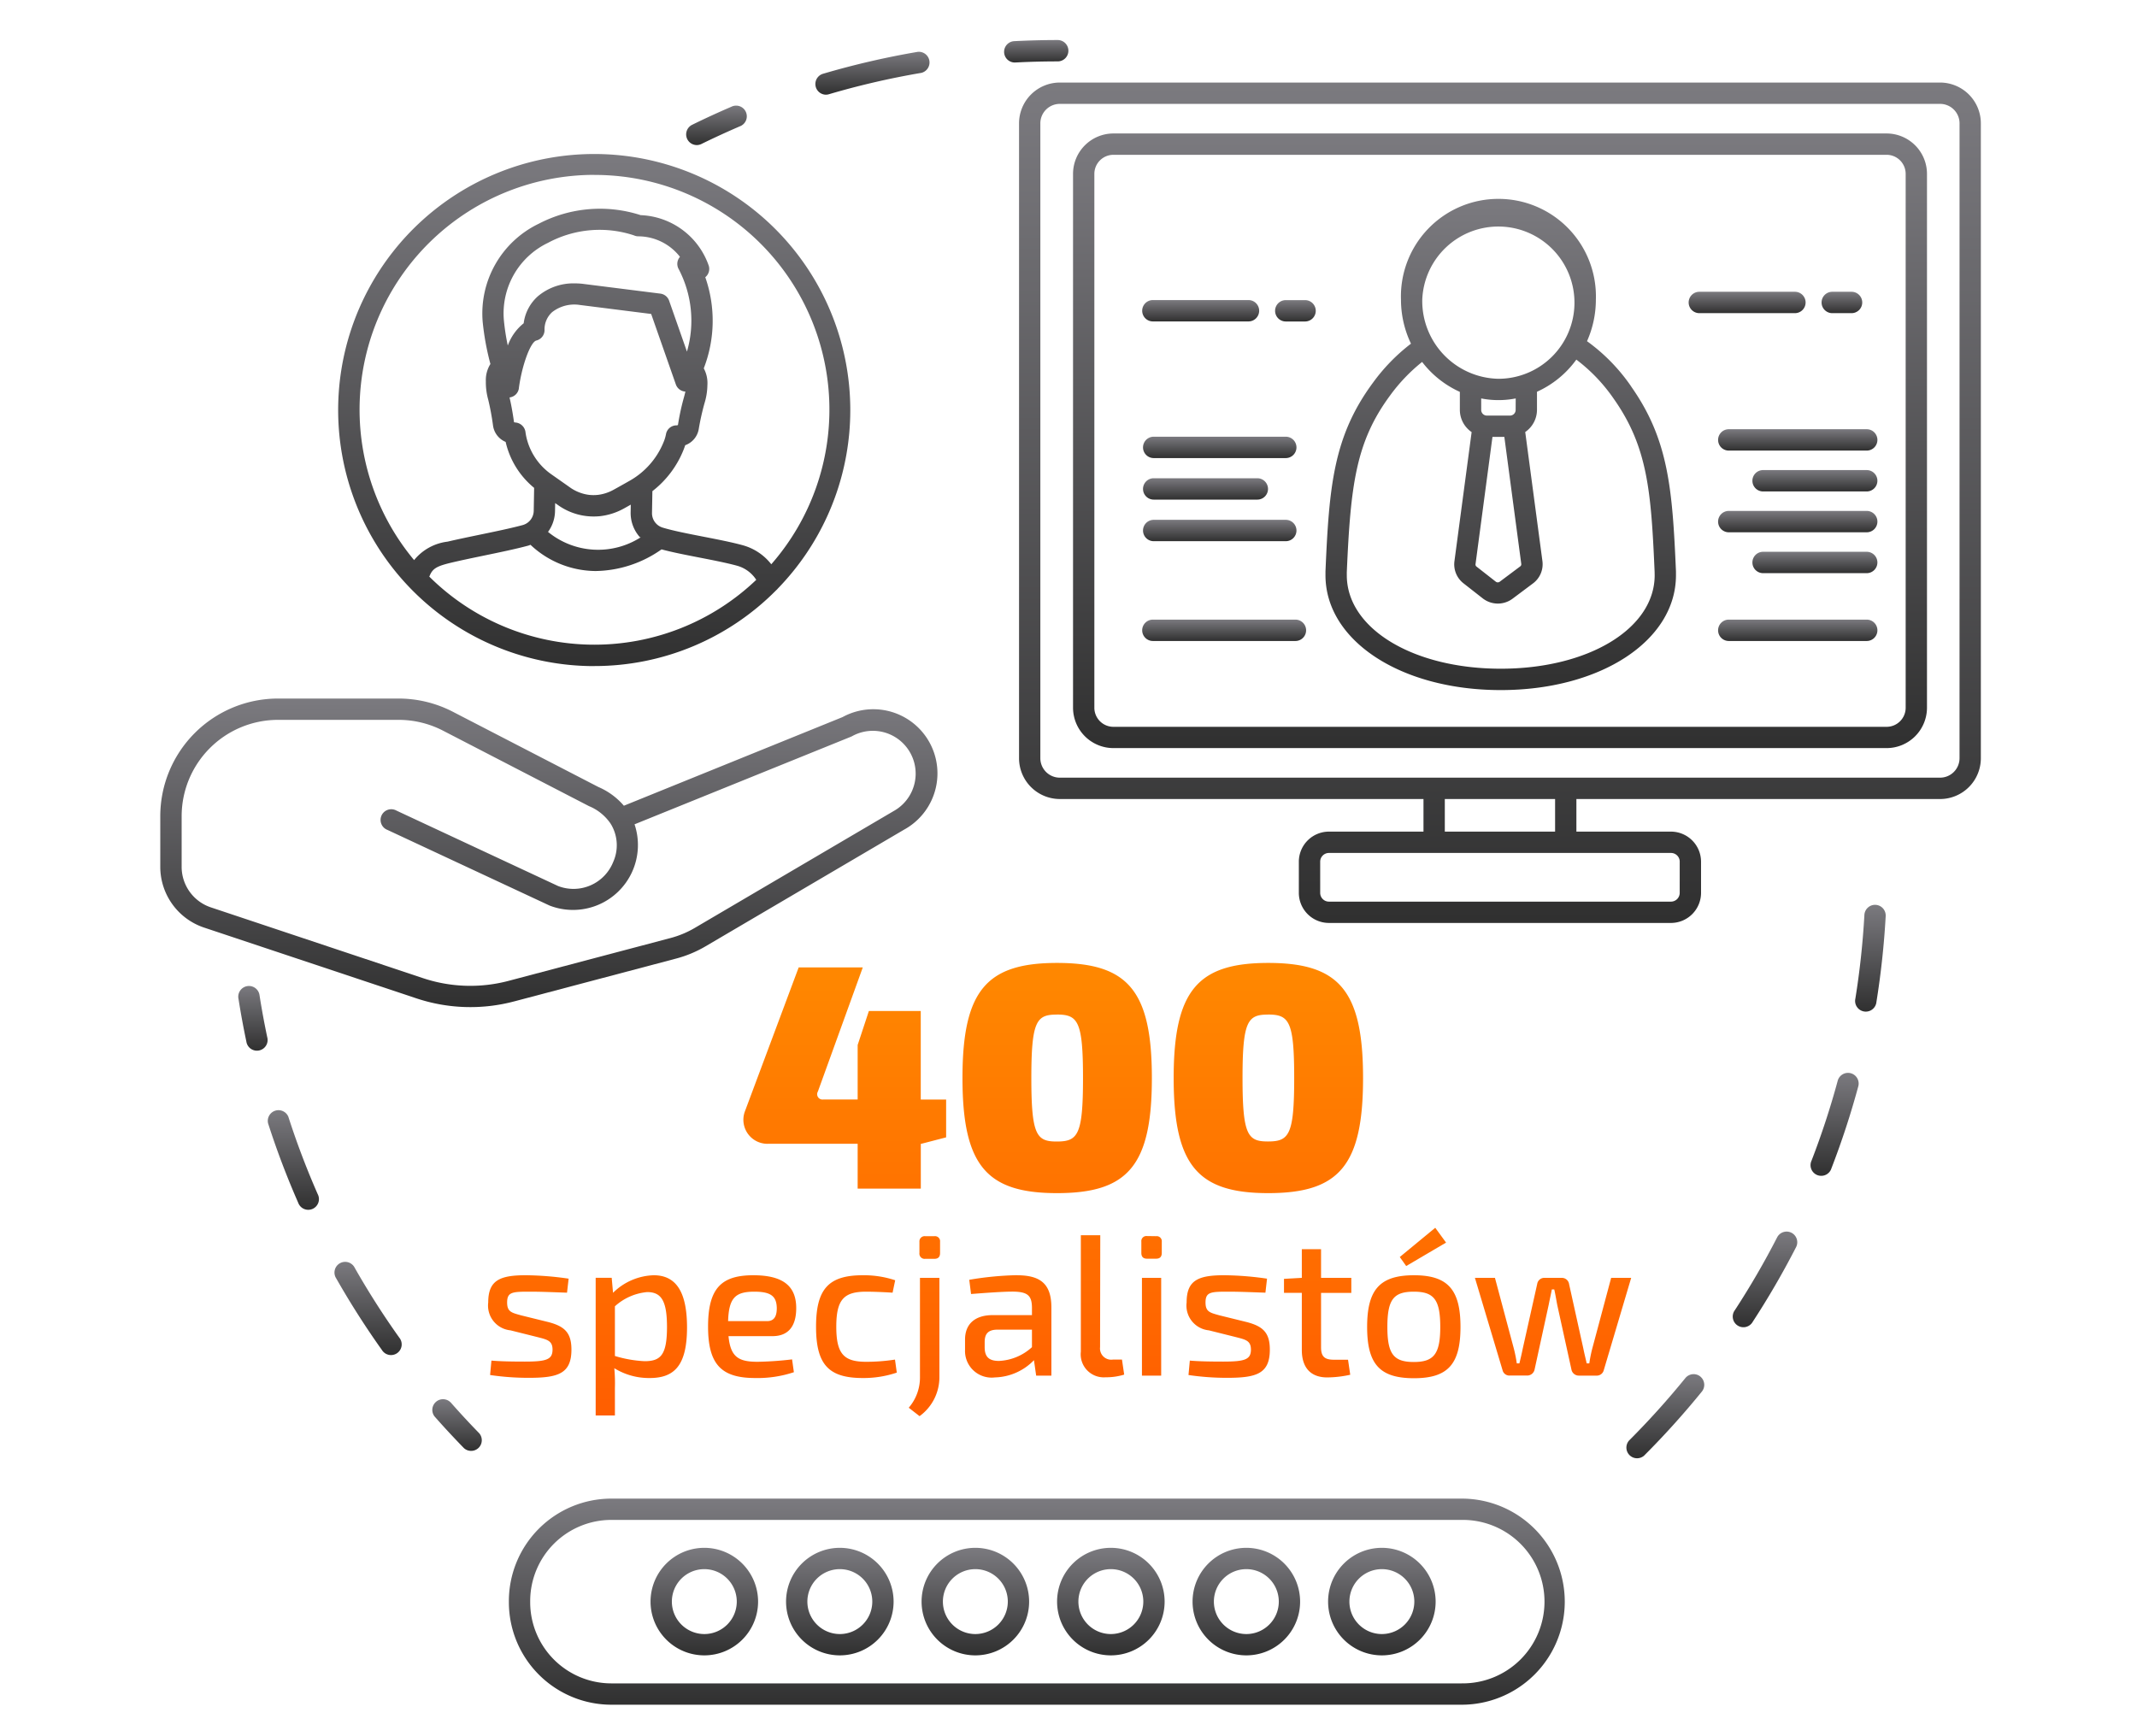
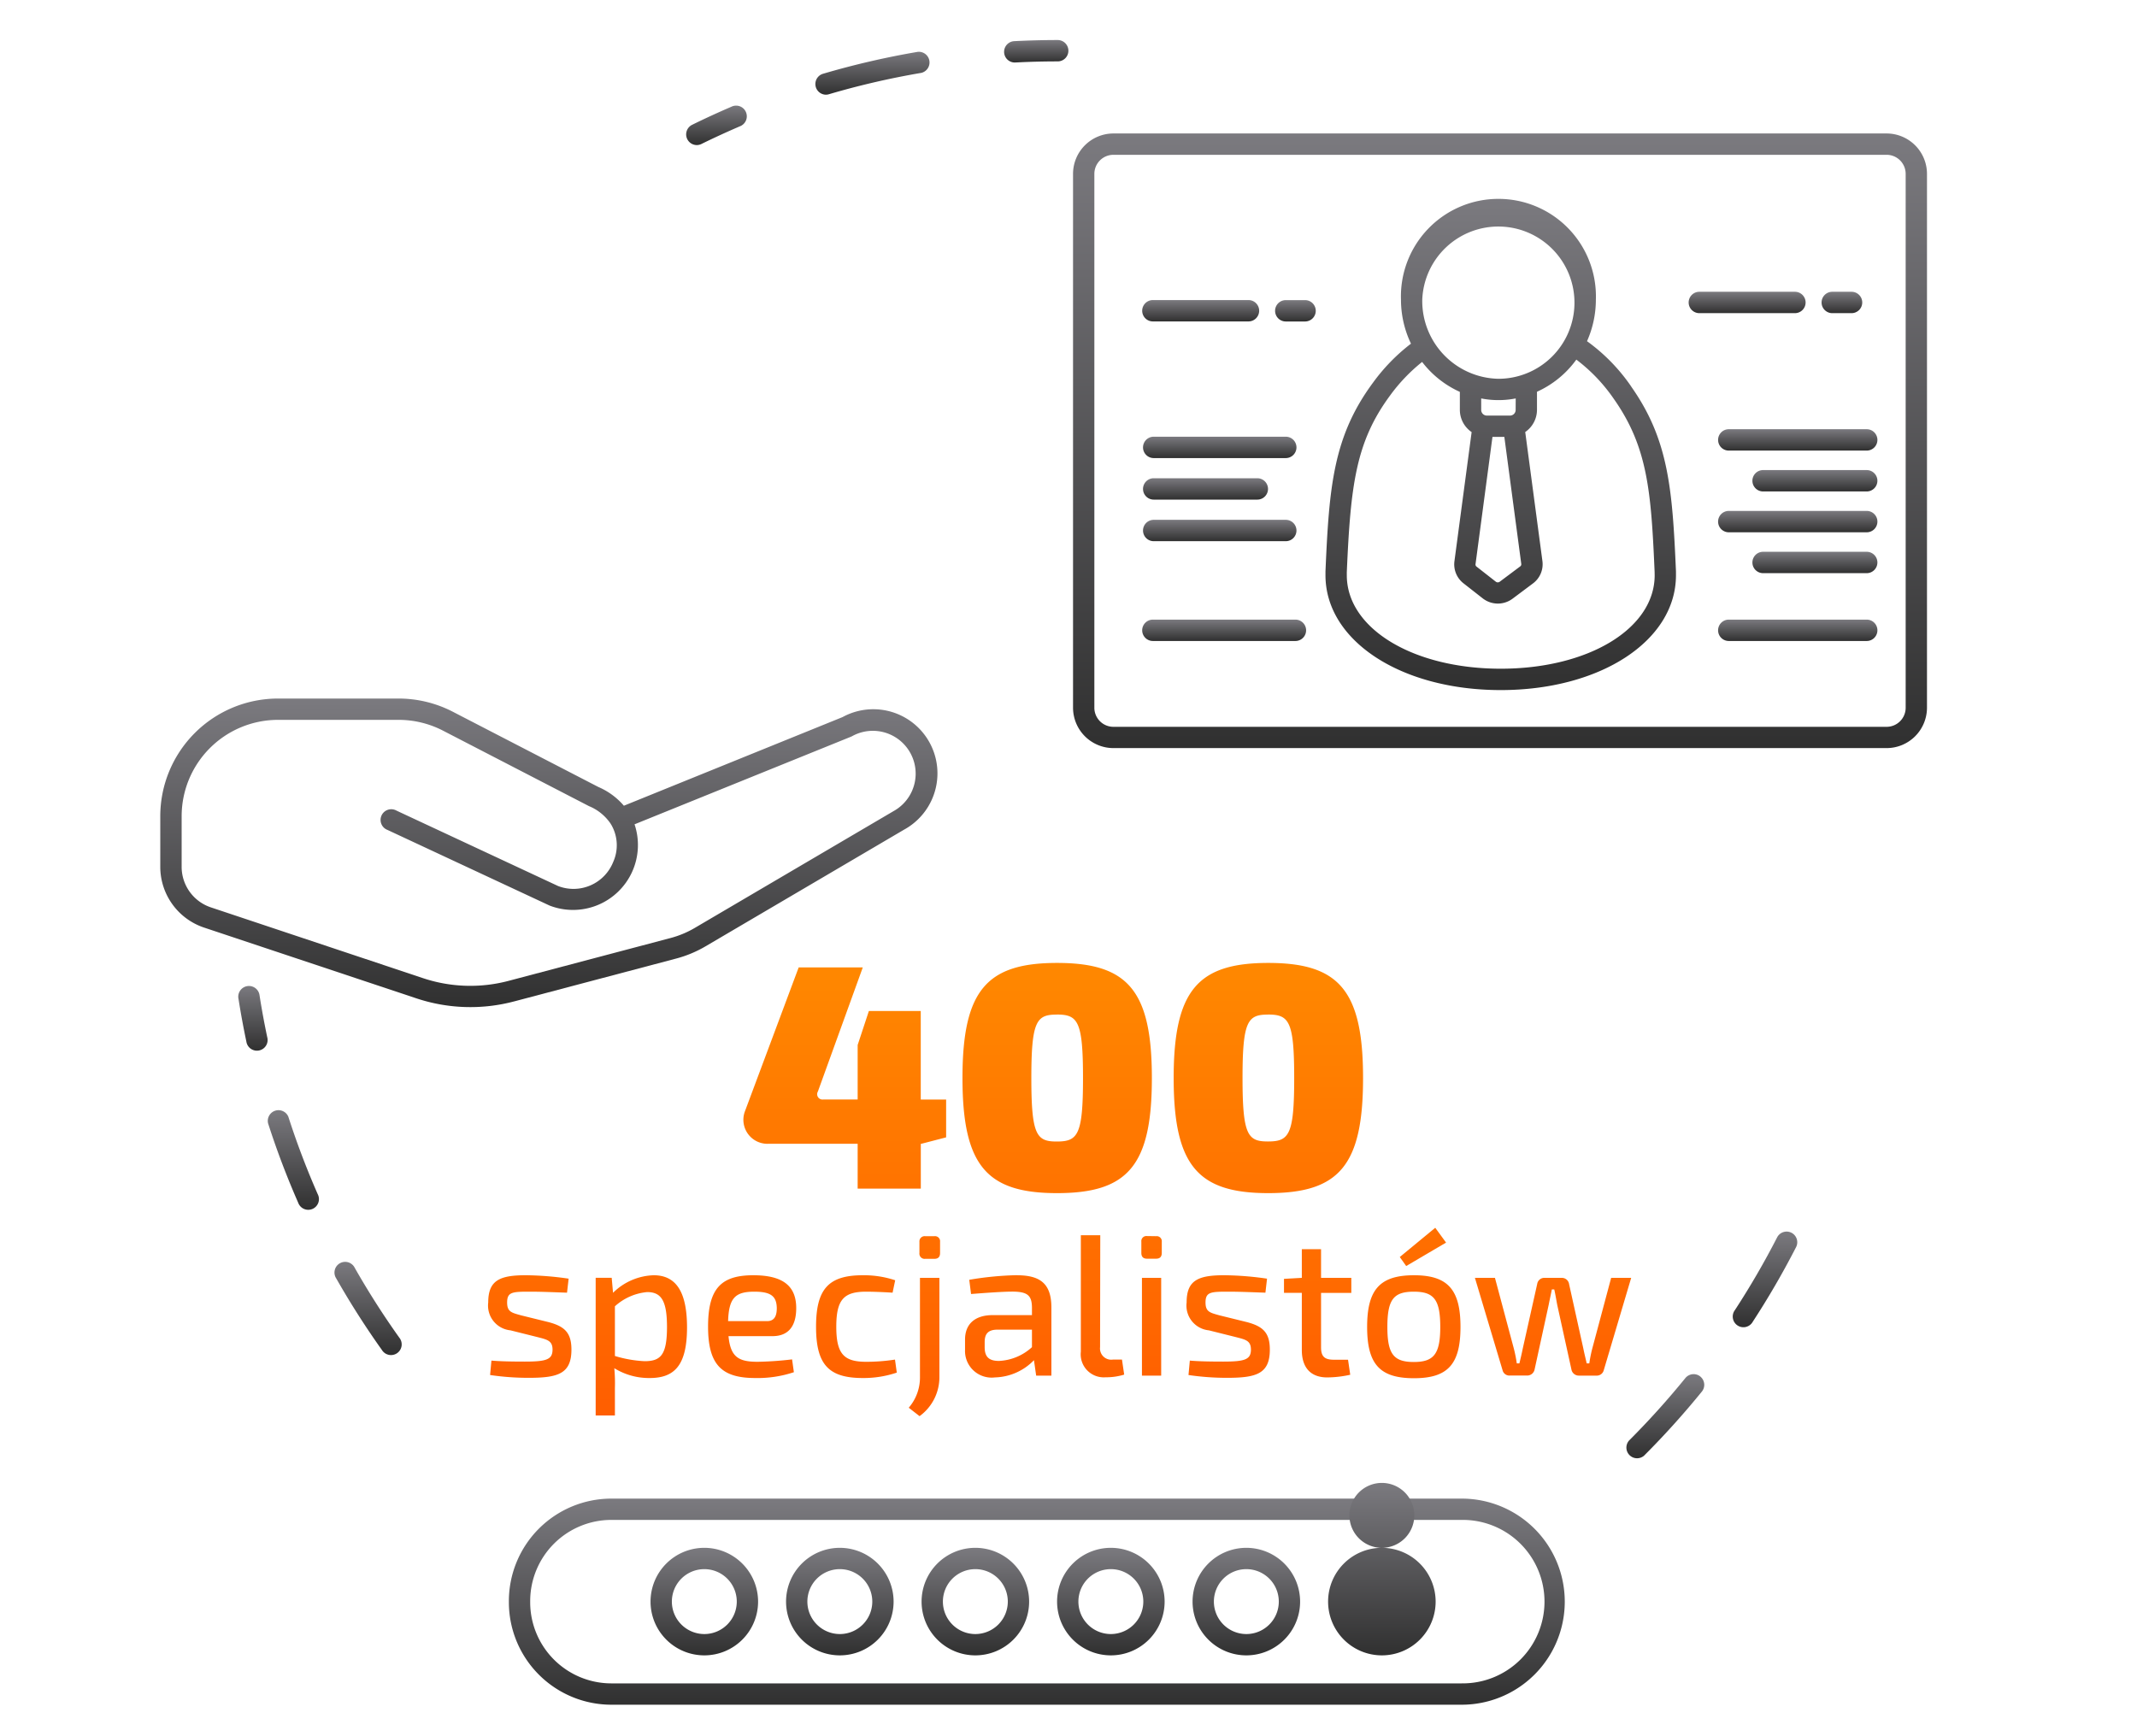
<svg xmlns="http://www.w3.org/2000/svg" width="160" height="130" viewBox="0 0 160 130">
  <defs>
    <linearGradient id="a" x1="0.5" x2="0.5" y2="1" gradientUnits="objectBoundingBox">
      <stop offset="0" stop-color="#7b7a7f" />
      <stop offset="1" stop-color="#303030" />
    </linearGradient>
    <linearGradient id="ak" x1="0.5" x2="0.5" y2="1" gradientUnits="objectBoundingBox">
      <stop offset="0" stop-color="#f80" />
      <stop offset="1" stop-color="#ff5e00" />
    </linearGradient>
  </defs>
  <g transform="translate(-993 -216)">
    <rect width="160" height="130" transform="translate(993 216)" fill="none" />
    <g transform="translate(1005 219)">
      <path d="M41.953,489.822a.8.8,0,1,0-1.577.248c.167,1.061.364,2.131.586,3.181a.8.8,0,1,0,1.562-.33c-.216-1.023-.408-2.065-.57-3.1" transform="translate(-34.517 -418.267)" fill="url(#a)" />
      <path d="M91.707,632.078a.8.8,0,1,0-1.387.789,62.3,62.3,0,0,0,3.415,5.351.8.8,0,1,0,1.3-.926,60.754,60.754,0,0,1-3.327-5.213" transform="translate(-77.142 -540.139)" fill="url(#a)" />
      <path d="M57.017,553.165a.8.8,0,0,0-1.52.489,61.879,61.879,0,0,0,2.252,5.935.8.8,0,1,0,1.461-.643,60.272,60.272,0,0,1-2.194-5.781" transform="translate(-47.422 -472.533)" fill="url(#a)" />
-       <path d="M141.756,702.321a.8.8,0,0,0-1.2,1.054c.709.806,1.448,1.6,2.2,2.372a.8.8,0,0,0,1.143-1.115c-.73-.748-1.45-1.526-2.14-2.312" transform="translate(-120.019 -600.317)" fill="url(#a)" />
      <path d="M436.95,1.678h.042c1.04-.054,2.1-.081,3.151-.081a.8.8,0,1,0,0-1.6c-1.078,0-2.165.028-3.233.083a.8.8,0,0,0,.04,1.6" transform="translate(-372.951)" fill="url(#a)" />
      <path d="M339.193,9.223a.8.8,0,0,0,.226-.033,60.28,60.28,0,0,1,6.919-1.6.8.8,0,0,0-.268-1.574,61.926,61.926,0,0,0-7.1,1.644.8.8,0,0,0,.225,1.564" transform="translate(-289.359 -5.134)" fill="url(#a)" />
      <path d="M272.463,36.964a.8.8,0,0,0,.352-.082c.938-.461,1.9-.9,2.861-1.316a.8.8,0,1,0-.629-1.467c-.986.423-1.974.877-2.936,1.351a.8.8,0,0,0,.353,1.514" transform="translate(-232.298 -29.102)" fill="url(#a)" />
-       <path d="M877.286,446.832a.8.8,0,0,0-.841.752,60.923,60.923,0,0,1-.675,6.262.8.8,0,1,0,1.576.254,62.569,62.569,0,0,0,.693-6.427.8.8,0,0,0-.753-.841" transform="translate(-748.855 -382.081)" fill="url(#a)" />
-       <path d="M855.795,533.682a.8.8,0,0,0-.979.562,60.348,60.348,0,0,1-1.96,5.983.8.8,0,1,0,1.489.576,61.852,61.852,0,0,0,2.012-6.142.8.8,0,0,0-.562-.979" transform="translate(-729.224 -456.323)" fill="url(#a)" />
      <path d="M817.051,615.755a.8.8,0,0,0-1.074.346,60.731,60.731,0,0,1-3.162,5.446.8.8,0,1,0,1.337.872,62.333,62.333,0,0,0,3.245-5.59.8.8,0,0,0-.346-1.074" transform="translate(-694.921 -526.452)" fill="url(#a)" />
      <path d="M762.832,689.508a.8.8,0,0,0-1.123.117,61.121,61.121,0,0,1-4.218,4.679.8.8,0,0,0,1.128,1.129,62.622,62.622,0,0,0,4.328-4.8.8.8,0,0,0-.117-1.123" transform="translate(-647.525 -589.44)" fill="url(#a)" />
-       <path d="M512.665,21.953H446.759a3.057,3.057,0,0,0-3.053,3.054V72.545a3.057,3.057,0,0,0,3.053,3.054h27.228V78.04h-7.08a2.254,2.254,0,0,0-2.252,2.252v2.334a2.254,2.254,0,0,0,2.252,2.252h25.609a2.254,2.254,0,0,0,2.252-2.252V80.292a2.254,2.254,0,0,0-2.252-2.252h-7.08V75.6h27.228a3.057,3.057,0,0,0,3.054-3.054V25.007a3.057,3.057,0,0,0-3.054-3.054m1.458,50.592A1.459,1.459,0,0,1,512.665,74H446.759a1.459,1.459,0,0,1-1.458-1.457V25.007a1.459,1.459,0,0,1,1.458-1.457h65.906a1.459,1.459,0,0,1,1.458,1.457Zm-20.951,7.747v2.334a.656.656,0,0,1-.656.656H466.908a.656.656,0,0,1-.655-.656V80.292a.656.656,0,0,1,.655-.655h25.609a.656.656,0,0,1,.656.655M475.584,75.6h8.257V78.04h-8.257Z" transform="translate(-379.409 -18.772)" fill="url(#a)" />
      <path d="M532.485,48.265H474.6a3.027,3.027,0,0,0-3.023,3.024V91.261a3.027,3.027,0,0,0,3.023,3.024h57.89a3.027,3.027,0,0,0,3.023-3.024V51.289a3.027,3.027,0,0,0-3.023-3.024m1.427,43a1.429,1.429,0,0,1-1.427,1.427H474.6a1.429,1.429,0,0,1-1.427-1.427V51.289a1.429,1.429,0,0,1,1.427-1.427h57.89a1.429,1.429,0,0,1,1.427,1.427Z" transform="translate(-403.237 -41.271)" fill="url(#a)" />
      <path d="M508.151,135.961h7.157a.8.8,0,0,0,0-1.6h-7.157a.8.8,0,1,0,0,1.6" transform="translate(-433.833 -114.894)" fill="url(#a)" />
      <path d="M816.027,201.081H805.7a.8.8,0,1,0,0,1.6h10.328a.8.8,0,1,0,0-1.6" transform="translate(-688.264 -171.943)" fill="url(#a)" />
      <path d="M518.468,204.944H508.58a.8.8,0,1,0,0,1.6h9.888a.8.8,0,0,0,0-1.6" transform="translate(-434.2 -175.246)" fill="url(#a)" />
      <path d="M508.58,228.029h7.758a.8.8,0,1,0,0-1.6H508.58a.8.8,0,0,0,0,1.6" transform="translate(-434.2 -193.621)" fill="url(#a)" />
      <path d="M508.58,249.52h9.888a.8.8,0,1,0,0-1.6H508.58a.8.8,0,0,0,0,1.6" transform="translate(-434.2 -211.998)" fill="url(#a)" />
      <path d="M831.191,222.186h-7.758a.8.8,0,0,0,0,1.6h7.758a.8.8,0,1,0,0-1.6" transform="translate(-703.428 -189.989)" fill="url(#a)" />
      <path d="M816.027,243.293H805.7a.8.8,0,1,0,0,1.6h10.328a.8.8,0,1,0,0-1.6" transform="translate(-688.264 -208.038)" fill="url(#a)" />
      <path d="M831.191,264.4h-7.758a.8.8,0,0,0,0,1.6h7.758a.8.8,0,1,0,0-1.6" transform="translate(-703.428 -226.085)" fill="url(#a)" />
      <path d="M816.027,299.46H805.7a.8.8,0,1,0,0,1.6h10.328a.8.8,0,1,0,0-1.6" transform="translate(-688.264 -256.066)" fill="url(#a)" />
      <path d="M578.261,134.365h-1.444a.8.8,0,1,0,0,1.6h1.444a.8.8,0,1,0,0-1.6" transform="translate(-492.549 -114.894)" fill="url(#a)" />
      <path d="M518.823,299.46H508.151a.8.8,0,1,0,0,1.6h10.672a.8.8,0,1,0,0-1.6" transform="translate(-433.833 -256.066)" fill="url(#a)" />
      <path d="M798.462,130.9a.8.8,0,0,0-.8-.8h-7.156a.8.8,0,1,0,0,1.6h7.156a.8.8,0,0,0,.8-.8" transform="translate(-675.274 -111.253)" fill="url(#a)" />
      <path d="M859.174,131.7h1.444a.8.8,0,0,0,0-1.6h-1.444a.8.8,0,0,0,0,1.6" transform="translate(-733.99 -111.253)" fill="url(#a)" />
      <path d="M624.914,96.2A13.766,13.766,0,0,0,621.6,92.8a7.662,7.662,0,0,0,.663-3.115,7.3,7.3,0,1,0-14.592,0,7.655,7.655,0,0,0,.749,3.3,14.075,14.075,0,0,0-2.852,2.932c-2.977,4.031-3.277,7.8-3.55,14.122,0,.011,0,.023,0,.035v.249c0,4.9,5.641,8.6,13.121,8.6s13.121-3.7,13.121-8.6v-.282c-.267-6.178-.555-9.867-3.342-13.829m1.747,14.111c0,3.993-4.955,7-11.525,7s-11.525-3.011-11.525-7v-.231c.283-6.529.677-9.756,3.239-13.225a12.994,12.994,0,0,1,2.4-2.514,7.362,7.362,0,0,0,2.825,2.241V97.94a2.017,2.017,0,0,0,.882,1.666l-1.288,9.671a1.8,1.8,0,0,0,.67,1.645l1.448,1.134a1.841,1.841,0,0,0,2.235.024l1.535-1.149a1.79,1.79,0,0,0,.7-1.668L616.974,99.6a2.018,2.018,0,0,0,.88-1.665V96.586a7.372,7.372,0,0,0,2.946-2.407,12.653,12.653,0,0,1,2.809,2.944c2.536,3.605,2.791,6.93,3.052,12.945Zm-17.4-20.635a5.7,5.7,0,1,1,5.7,5.927,5.823,5.823,0,0,1-5.7-5.927m5.256,10.278h.889l1.268,9.514a.193.193,0,0,1-.076.179l-1.535,1.149a.242.242,0,0,1-.295,0l-1.448-1.134a.194.194,0,0,1-.072-.177Zm1.736-2.019a.424.424,0,0,1-.423.423H614.1a.424.424,0,0,1-.423-.423v-.861a6.731,6.731,0,0,0,2.584,0Z" transform="translate(-514.778 -70.253)" fill="url(#a)" />
-       <path d="M110.782,97.041l.339,0a19.13,19.13,0,0,0,13.6-5.675.8.8,0,0,0,.12-.123,19.172,19.172,0,1,0-14.057,5.8m.326-36.773c.1,0,.21,0,.315,0a17.575,17.575,0,0,1,12.931,29.15,4.087,4.087,0,0,0-2.161-1.432c-.832-.227-1.892-.433-2.918-.633-1.123-.219-2.285-.445-3.062-.683h0a1.127,1.127,0,0,1-.79-1.092l.029-1.634a7.358,7.358,0,0,0,2.327-3.079q.075-.19.131-.362a1.558,1.558,0,0,0,1.015-1.223,18.909,18.909,0,0,1,.425-1.906A4.844,4.844,0,0,0,119.573,76a2.313,2.313,0,0,0-.272-1.25,9.859,9.859,0,0,0,.113-6.824l.021-.017a.8.8,0,0,0,.242-.835,5.631,5.631,0,0,0-5.1-3.795,9.918,9.918,0,0,0-7.629.642,7.457,7.457,0,0,0-4.2,7.347,19.751,19.751,0,0,0,.579,3.156,2.261,2.261,0,0,0-.342,1.287,4.849,4.849,0,0,0,.177,1.382,18.9,18.9,0,0,1,.358,1.92,1.556,1.556,0,0,0,.947,1.246A6.25,6.25,0,0,0,106.6,83.7l-.03,1.722a1.127,1.127,0,0,1-.829,1.064c-.884.238-2.07.484-3.217.721-.844.175-1.683.349-2.41.52a3.8,3.8,0,0,0-2.5,1.381,17.58,17.58,0,0,1,13.493-28.845m2.973,4.534a.8.8,0,0,0,.3.068,3.979,3.979,0,0,1,3.139,1.535.8.8,0,0,0-.111.891,8.315,8.315,0,0,1,.634,6.206l-1.336-3.814a.8.8,0,0,0-.653-.528l-5.83-.735a5.3,5.3,0,0,0-.578-.032,4.124,4.124,0,0,0-2.759.961,3.249,3.249,0,0,0-1.068,2.026,3.765,3.765,0,0,0-1.19,1.668,16.513,16.513,0,0,1-.295-1.923,5.853,5.853,0,0,1,3.3-5.765,8.173,8.173,0,0,1,6.448-.559m-8.625,11.448c.223-1.7.871-3.473,1.31-3.577a.8.8,0,0,0,.613-.771,1.745,1.745,0,0,1,.569-1.354,2.7,2.7,0,0,1,2.088-.536l5.327.672,1.849,5.279a.8.8,0,0,0,.659.528c.018,0,.036,0,.054,0-.027.136-.065.277-.117.467a17.444,17.444,0,0,0-.439,2.04.3.3,0,0,1-.089.027.8.8,0,0,0-.809.669,2.942,2.942,0,0,1-.179.588,5.835,5.835,0,0,1-2.556,2.9c-.627.356-1.194.669-1.194.669a3.192,3.192,0,0,1-1.174.38,3.124,3.124,0,0,1-.646,0,3.166,3.166,0,0,1-1.352-.5l-1.455-1.023a4.656,4.656,0,0,1-1.927-2.953h0q-.022-.122-.038-.245a.827.827,0,0,0-.765-.7.328.328,0,0,1-.09-.02c-.127-.9-.243-1.452-.336-1.855a.8.8,0,0,0,.7-.686M107.638,87a2.71,2.71,0,0,0,.526-1.547l.011-.614.307.215a4.577,4.577,0,0,0,2.578.788c.154,0,.309-.008.463-.022a4.786,4.786,0,0,0,1.779-.565s.218-.12.534-.3l-.01.594a2.718,2.718,0,0,0,.694,1.846l.069,0a5.917,5.917,0,0,1-6.95-.4m-8.87,3.315c.228-.6.589-.766,1.71-1.03.714-.168,1.538-.339,2.367-.511,1.17-.242,2.38-.493,3.309-.744.06-.016.115-.042.173-.062a7.168,7.168,0,0,0,4.891,1.963,8.764,8.764,0,0,0,4.92-1.621c.813.219,1.837.418,2.833.612s2.028.395,2.8.606a2.5,2.5,0,0,1,1.459,1.062,17.543,17.543,0,0,1-24.483-.244c.005-.011.014-.02.018-.032" transform="translate(-78.609 -50.17)" fill="url(#a)" />
      <path d="M26.5,362.92l12.12-3.206a8.8,8.8,0,0,0,2.21-.921l14.862-8.734a4.8,4.8,0,0,0-4.612-8.425l-16.369,6.635a5.235,5.235,0,0,0-1.916-1.406l-10.9-5.635a8.846,8.846,0,0,0-4.045-.984H8.807A8.817,8.817,0,0,0,0,349.051v3.787a4.8,4.8,0,0,0,3.283,4.556l15.885,5.295a12.776,12.776,0,0,0,7.327.231M1.6,349.051a7.219,7.219,0,0,1,7.211-7.211h9.042a7.24,7.24,0,0,1,3.312.806L32.1,348.3a3.615,3.615,0,0,1,1.618,1.313.82.82,0,0,0,.06.1,3.063,3.063,0,0,1,.133,2.768,3.2,3.2,0,0,1-4.127,1.8l-12.1-5.647a.8.8,0,1,0-.675,1.446l12.141,5.665a4.861,4.861,0,0,0,6.359-6.084L51.718,343.1a.8.8,0,0,0,.087-.042,3.206,3.206,0,1,1,3.091,5.618l-14.88,8.744a7.2,7.2,0,0,1-1.809.754l-12.121,3.206a11.187,11.187,0,0,1-6.414-.2L3.788,355.88A3.2,3.2,0,0,1,1.6,352.839Z" transform="translate(0 -290.94)" fill="url(#a)" />
      <path d="M251.451,753.645H187.781a7.678,7.678,0,0,0-7.669,7.669v.094a7.677,7.677,0,0,0,7.669,7.669h63.671a7.716,7.716,0,0,0,0-15.432m0,13.835H187.781a6.079,6.079,0,0,1-6.073-6.073v-.094a6.08,6.08,0,0,1,6.073-6.073h63.671a6.12,6.12,0,1,1,0,12.239" transform="translate(-154.012 -644.436)" fill="url(#a)" />
      <path d="M257.337,779.1a4.026,4.026,0,1,0,4.026,4.026,4.031,4.031,0,0,0-4.026-4.026m-2.43,4.026a2.43,2.43,0,1,1,2.43,2.43,2.433,2.433,0,0,1-2.43-2.43" transform="translate(-216.604 -666.206)" fill="url(#a)" />
      <path d="M327.353,779.1a4.026,4.026,0,1,0,4.026,4.026,4.031,4.031,0,0,0-4.026-4.026m-2.43,4.026a2.43,2.43,0,1,1,2.43,2.43,2.433,2.433,0,0,1-2.43-2.43" transform="translate(-276.474 -666.206)" fill="url(#a)" />
      <path d="M397.369,779.1a4.026,4.026,0,1,0,4.026,4.026,4.031,4.031,0,0,0-4.026-4.026m0,6.456a2.43,2.43,0,1,1,2.43-2.43,2.433,2.433,0,0,1-2.43,2.43" transform="translate(-336.343 -666.206)" fill="url(#a)" />
      <path d="M467.385,779.1a4.026,4.026,0,1,0,4.026,4.026,4.031,4.031,0,0,0-4.026-4.026m0,6.456a2.43,2.43,0,1,1,2.43-2.43,2.433,2.433,0,0,1-2.43,2.43" transform="translate(-396.214 -666.206)" fill="url(#a)" />
      <path d="M537.4,779.1a4.026,4.026,0,1,0,4.026,4.026A4.031,4.031,0,0,0,537.4,779.1m-2.43,4.026a2.43,2.43,0,1,1,2.43,2.43,2.433,2.433,0,0,1-2.43-2.43" transform="translate(-456.085 -666.206)" fill="url(#a)" />
-       <path d="M607.417,779.1a4.026,4.026,0,1,0,4.026,4.026,4.031,4.031,0,0,0-4.026-4.026m0,6.456a2.43,2.43,0,1,1,2.43-2.43,2.433,2.433,0,0,1-2.43,2.43" transform="translate(-515.955 -666.206)" fill="url(#a)" />
+       <path d="M607.417,779.1a4.026,4.026,0,1,0,4.026,4.026,4.031,4.031,0,0,0-4.026-4.026a2.43,2.43,0,1,1,2.43-2.43,2.433,2.433,0,0,1-2.43,2.43" transform="translate(-515.955 -666.206)" fill="url(#a)" />
      <path d="M-8.316-6.672h-1.9V-13.3H-14.1l-.84,2.544v4.08h-2.568a.4.4,0,0,1-.408-.6l3.36-9.288h-4.8L-23.364-5.832A1.8,1.8,0,0,0-21.588-3.36h6.648V0h4.728V-3.36h.048l1.848-.48ZM-.012-16.9c-5.256,0-7.08,2.04-7.08,8.616S-5.268.336-.012.336c5.28,0,7.1-2.04,7.1-8.616S5.268-16.9-.012-16.9Zm-.024,3.864c1.584,0,1.968.48,1.968,4.752S1.548-3.528-.036-3.528c-1.512,0-1.9-.48-1.9-4.752S-1.548-13.032-.036-13.032ZM15.8-16.9c-5.256,0-7.08,2.04-7.08,8.616S10.548.336,15.8.336c5.28,0,7.1-2.04,7.1-8.616S21.084-16.9,15.8-16.9Zm-.024,3.864c1.584,0,1.968.48,1.968,4.752s-.384,4.752-1.968,4.752c-1.512,0-1.9-.48-1.9-4.752S14.268-13.032,15.78-13.032ZM-39.7,6.485c-2.04-.015-2.9.375-2.9,2.04a1.862,1.862,0,0,0,1.665,2.085l2.04.51c.69.18,1.11.255,1.11.93,0,.75-.465.9-2.07.9-.945,0-1.83-.015-2.505-.075l-.1,1.08a19.687,19.687,0,0,0,2.91.21c2.19,0,3.18-.315,3.18-2.115,0-1.275-.525-1.74-1.71-2.055l-2.07-.51c-.69-.195-1.035-.255-1.035-.96,0-.795.4-.81,1.71-.81.915,0,1.86.045,2.775.075l.12-1.05A23.449,23.449,0,0,0-39.7,6.485Zm9.495,0A4.514,4.514,0,0,0-33.255,7.8l-.1-1.125h-1.2V16.985h1.44V14.93a12.279,12.279,0,0,0-.045-1.485,4.93,4.93,0,0,0,2.655.735c1.86,0,2.79-.96,2.79-3.8C-27.72,7.88-28.44,6.485-30.21,6.485Zm-.69,6.435a9.112,9.112,0,0,1-2.22-.39V8.81A4.139,4.139,0,0,1-30.7,7.745c1.065,0,1.485.66,1.485,2.625C-29.22,12.455-29.685,12.92-30.9,12.92Zm8.475.045c-1.41,0-2.04-.33-2.19-1.92h3.285c1.23,0,1.785-.78,1.785-2.1,0-1.605-.93-2.46-3.21-2.46-2.37,0-3.39.945-3.39,3.84,0,2.82.975,3.855,3.525,3.855a8.615,8.615,0,0,0,2.9-.435l-.135-.96A25.451,25.451,0,0,1-22.425,12.965Zm-.255-5.25c1.245,0,1.665.345,1.68,1.23,0,.45-.1.975-.72.975h-2.925C-24.585,8.18-24.1,7.715-22.68,7.715Zm8.115-1.23c-2.55,0-3.495,1.02-3.495,3.855,0,2.82.93,3.84,3.495,3.84a7.769,7.769,0,0,0,2.55-.405l-.135-.975a14.113,14.113,0,0,1-2.16.165c-1.665,0-2.235-.585-2.235-2.625s.57-2.625,2.235-2.625c.51,0,1.305.03,1.98.075l.195-.93A7.439,7.439,0,0,0-14.565,6.485Zm4.68-2.925a.391.391,0,0,0-.435.42v.84a.389.389,0,0,0,.435.435h.69c.285,0,.42-.15.42-.435V3.98a.379.379,0,0,0-.42-.42ZM-8.82,6.68h-1.455v7.4a3.467,3.467,0,0,1-.84,2.325l.81.63A3.6,3.6,0,0,0-8.82,14.075Zm5.79-.2a23.961,23.961,0,0,0-3.555.345l.135,1.065c1.14-.09,2.385-.18,3.105-.18C-2.22,7.715-1.9,8-1.89,8.9v.57H-4.83c-1.32,0-2.07.66-2.07,1.83v.765a1.993,1.993,0,0,0,2.235,2.07,4.213,4.213,0,0,0,2.925-1.29L-1.575,14h1.14V8.9C-.435,7.055-1.335,6.485-3.03,6.485Zm-2.4,5.01c0-.555.2-.9.87-.93h2.67V11.87A3.912,3.912,0,0,1-4.365,12.9c-.735,0-1.065-.3-1.065-1.02Zm8.655-8H1.77v8.715a1.725,1.725,0,0,0,1.845,1.92,4.613,4.613,0,0,0,1.4-.2l-.165-1.125H4.17a.842.842,0,0,1-.96-.93Zm3.495.06a.379.379,0,0,0-.42.42v.84c0,.285.135.435.42.435h.69c.285,0,.42-.15.42-.435V3.98a.379.379,0,0,0-.42-.42ZM7.785,14V6.68H6.345V14Zm4.8-7.515c-2.04-.015-2.895.375-2.895,2.04a1.862,1.862,0,0,0,1.665,2.085l2.04.51c.69.18,1.11.255,1.11.93,0,.75-.465.9-2.07.9-.945,0-1.83-.015-2.505-.075l-.1,1.08a19.687,19.687,0,0,0,2.91.21c2.19,0,3.18-.315,3.18-2.115,0-1.275-.525-1.74-1.71-2.055l-2.07-.51c-.69-.195-1.035-.255-1.035-.96,0-.795.4-.81,1.71-.81.915,0,1.86.045,2.775.075l.12-1.05A23.449,23.449,0,0,0,12.585,6.485Zm7.17,1.32H22.02V6.68H19.755V4.535h-1.44V6.68l-1.335.075V7.8h1.335V12.08c0,1.32.66,2.055,1.9,2.055a8.106,8.106,0,0,0,1.725-.2l-.165-1.125H20.715c-.7,0-.96-.24-.96-.93Zm9.36-3.765-.81-1.11L25.65,5.12l.48.675Zm-2.4,2.445c-2.55,0-3.51,1.065-3.51,3.87s.96,3.84,3.51,3.84c2.535,0,3.48-1.05,3.48-3.84S29.25,6.485,26.715,6.485ZM26.7,7.715c1.5,0,1.98.585,1.98,2.64,0,2.025-.48,2.625-1.98,2.625-1.515,0-1.98-.6-1.98-2.625C24.72,8.3,25.185,7.715,26.7,7.715ZM42.975,6.68h-1.5l-1.41,5.28a9.952,9.952,0,0,0-.225,1.125h-.195c-.09-.39-.18-.75-.255-1.125L38.325,7.145a.545.545,0,0,0-.54-.465H36.48a.535.535,0,0,0-.54.45l-1.08,4.83c-.075.375-.165.75-.255,1.125H34.41a9.951,9.951,0,0,0-.225-1.125l-1.41-5.28h-1.5l2.07,6.915a.522.522,0,0,0,.54.4h1.29a.565.565,0,0,0,.57-.465l1.05-4.815c.075-.39.165-.78.24-1.17h.18c.09.39.15.78.225,1.17L38.5,13.535A.561.561,0,0,0,39.06,14h1.305a.539.539,0,0,0,.555-.4Z" transform="translate(67.154 86)" fill="url(#ak)" />
    </g>
  </g>
</svg>